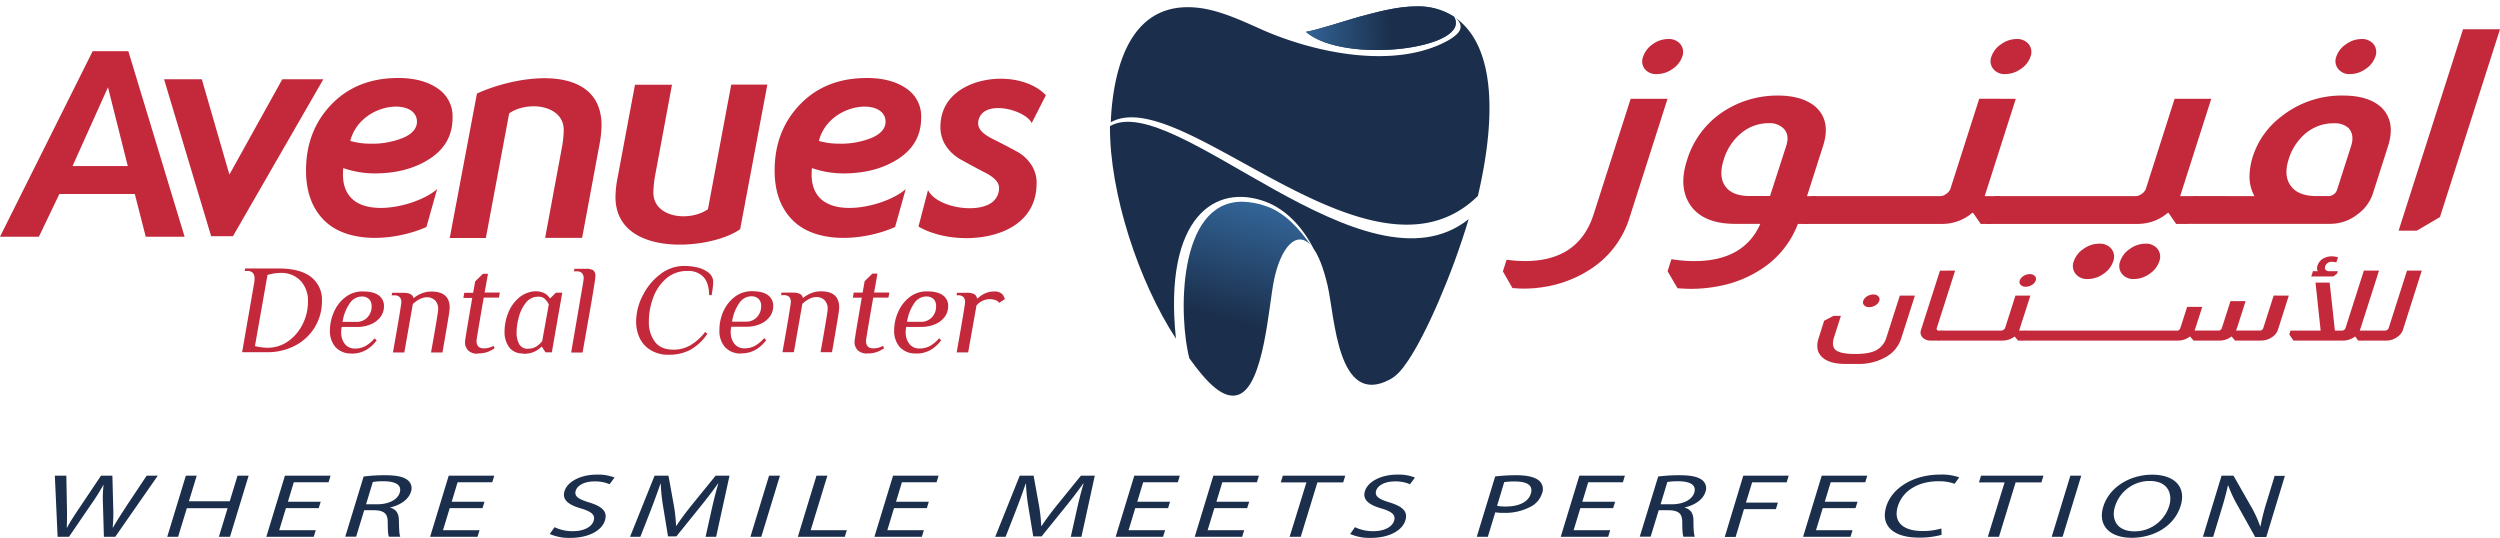
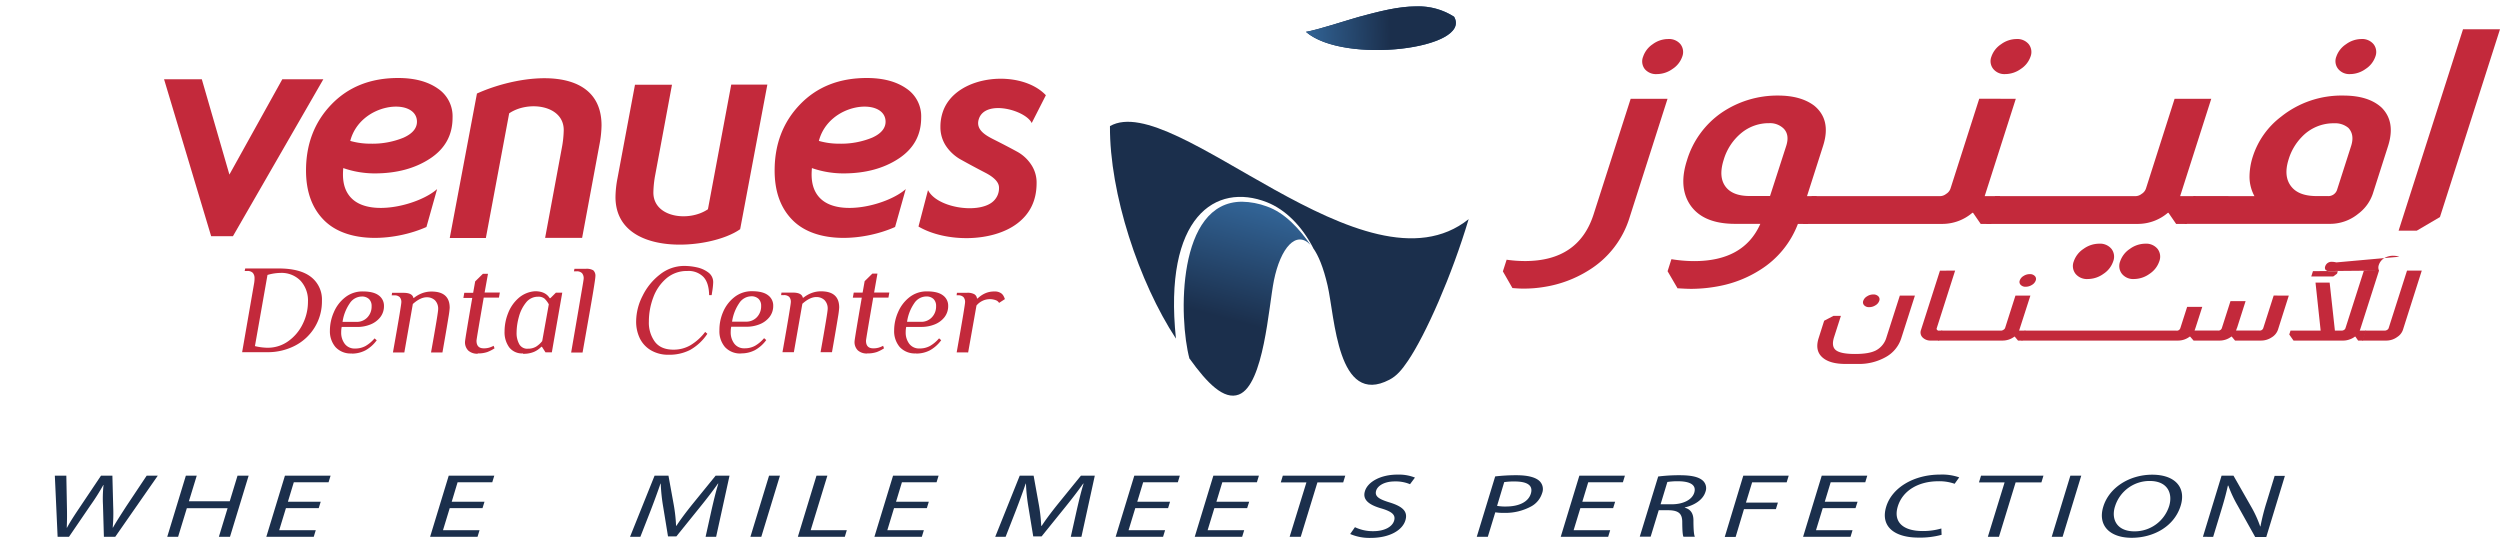
<svg xmlns="http://www.w3.org/2000/svg" xmlns:xlink="http://www.w3.org/1999/xlink" viewBox="0 0 899.94 193.59">
  <defs>
    <style>.cls-1{fill:none;}.cls-2{fill:url(#New_Gradient_Swatch_1);}.cls-3{clip-path:url(#clip-path);}.cls-4{fill:url(#New_Gradient_Swatch_1-2);}.cls-5{fill:#1b2f4c;}.cls-6{clip-path:url(#clip-path-2);}.cls-7{fill:url(#New_Gradient_Swatch_1-4);}.cls-8{fill:#c3293b;}</style>
    <linearGradient id="New_Gradient_Swatch_1" x1="470.11" y1="7.86" x2="524.09" y2="7.86" gradientUnits="userSpaceOnUse">
      <stop offset="0" stop-color="#1b2f4c" />
      <stop offset="1" stop-color="#369" />
    </linearGradient>
    <clipPath id="clip-path" transform="translate(0 2.3)">
      <path class="cls-1" d="M428.23,126.81c6.34,8.85,12.39,15,17.75,12.91,9-3.51,10.7-31.69,12.6-41.06,2.38-11.72,8-18.24,13.15-12.82C468,80.41,462.64,74.29,456,72a26.81,26.81,0,0,0-8.88-1.69c-23.5,0-22.86,41.92-18.93,56.55" />
    </clipPath>
    <linearGradient id="New_Gradient_Swatch_1-2" x1="-193.62" y1="376.12" x2="-192.62" y2="376.12" gradientTransform="translate(8957.27 -16440.47) scale(43.99)" xlink:href="#New_Gradient_Swatch_1" />
    <clipPath id="clip-path-2" transform="translate(0 2.3)">
      <path class="cls-2" d="M489.13,3.79C484.84,5,474,8.55,470.11,9.16c13.69,11.9,60,6.09,53.32-5.44A23.72,23.72,0,0,0,509.91,0C503.16,0,496,1.94,489.13,3.79" />
    </clipPath>
    <linearGradient id="New_Gradient_Swatch_1-4" x1="-192.95" y1="376.54" x2="-191.95" y2="376.54" gradientTransform="translate(-5598.52 11912.96) rotate(-180) scale(31.61)" xlink:href="#New_Gradient_Swatch_1" />
  </defs>
  <g id="Layer_2" data-name="Layer 2">
    <g id="Layer_1-2" data-name="Layer 1">
      <g class="cls-3">
        <rect class="cls-4" x="406.91" y="73.57" width="81.56" height="64.95" transform="translate(229.39 513.34) rotate(-75)" />
      </g>
      <path class="cls-5" d="M528.68,76.59c-6.08,20.37-15.47,41.58-21.85,51-2.17,3.2-4,5.41-6.65,6.79-18.77,9.85-19.65-22.55-22.28-33.91C476.4,94,474.6,89.65,472.7,87l0-.06c-4.12-8-10.07-13.84-16.62-16.43-18.52-7.28-37.34,5.29-32.77,49.08-.67-1,.67,1,0,0C410,99.3,399.39,67.37,399.56,43.1c23-13.25,92,63.15,129.12,33.49" transform="translate(0 2.3)" />
      <path class="cls-2" d="M489.13,3.79C484.84,5,474,8.55,470.11,9.16c13.69,11.9,60,6.09,53.32-5.44A23.72,23.72,0,0,0,509.91,0C503.16,0,496,1.94,489.13,3.79" transform="translate(0 2.3)" />
      <g class="cls-6">
        <rect class="cls-7" x="469.73" y="-1.14" width="60.78" height="23.35" transform="translate(-0.04 21.51) rotate(-2.2)" />
      </g>
-       <path class="cls-5" d="M431,.47c7.41.77,14.93,4.15,22.69,7.64,18.81,8.45,48.06,14.85,67.39,4.26a16.73,16.73,0,0,0,3.14-2.18c2-1.79,2.26-3.84-.28-6.1a20.9,20.9,0,0,1,1.71,1.34C538.85,16.93,538,42.67,532,68.24c-38.34,37.67-106.57-40.87-132.13-26.53.05-1.75.16-3.49.32-5.21C402,17.73,409.06-1.82,431,.47" transform="translate(0 2.3)" />
-       <path class="cls-8" d="M52.46,82.91,48.53,67.54H21.37L14,82.91H0L33.35,16.14H46.2L66.45,82.91ZM38.87,29.11,26.11,57.48H46Z" transform="translate(0 2.3)" />
      <path class="cls-8" d="M123.57,58.21c-.08.88-.11,1.66-.11,2.31,0,3.87,1.15,6.82,3.44,8.89,7.1,6.44,24.34,1.83,30.45-3.65l-3.84,13.65c-10.61,4.75-28.11,6.56-37-2.57q-6.34-6.47-6.35-17.75,0-14.31,9.16-23.81t24-9.5c5.83,0,10.54,1.23,14.16,3.71a12,12,0,0,1,5.43,10.58q0,9.38-8.1,14.71t-19.9,5.34a34.5,34.5,0,0,1-11.32-1.91m2.49-9.79a25.86,25.86,0,0,0,7.27,1,29.37,29.37,0,0,0,11.88-2.15c3.23-1.43,5.06-3.49,4.85-6.17-.67-8.4-20.39-6.45-24,7.33" transform="translate(0 2.3)" />
      <path class="cls-8" d="M209.55,83.33H196.23l6-32.31a37.35,37.35,0,0,0,.7-6.52c0-9-12.79-10.68-19.64-6l-8.39,44.87h-13l9.79-52C188,24,216.54,20.83,216.54,42.86a38.78,38.78,0,0,1-.72,6.73Z" transform="translate(0 2.3)" />
      <path class="cls-8" d="M371.39,42c-2.11-4.62-16.79-8.72-19.06-1.38-1.17,3.75,2.43,5.79,5.35,7.26,3.75,1.89,6.62,3.41,8.64,4.52A14.21,14.21,0,0,1,371.23,57a11.58,11.58,0,0,1,1.92,6.61c0,6.11-2.27,10.93-6.85,14.45-9.1,7-26,6.88-35.67,1.19l3.43-13.12c3.12,6.26,17.52,8.59,23,4.44a6.38,6.38,0,0,0,2.56-5.34c0-1.85-1.63-3.64-4.87-5.32s-6.12-3.23-8.61-4.62a15.55,15.55,0,0,1-5.67-5.14,12.17,12.17,0,0,1-1.94-6.7,16.57,16.57,0,0,1,1.05-6c5.05-13.1,28-14.91,36.91-5.47Z" transform="translate(0 2.3)" />
      <path class="cls-8" d="M228.58,28.2H241.9l-6,32.3a37.35,37.35,0,0,0-.7,6.52c0,9,12.78,10.68,19.64,6l8.39-44.87h13l-9.79,52.05c-10.62,7.58-44.88,10.45-44.88-11.59a37.82,37.82,0,0,1,.72-6.73Z" transform="translate(0 2.3)" />
      <path class="cls-8" d="M292.27,58.21c-.07.88-.11,1.66-.11,2.31,0,3.87,1.15,6.82,3.44,8.89,7.1,6.44,24.34,1.83,30.45-3.65l-3.84,13.65c-10.61,4.75-28.1,6.56-37-2.57q-6.36-6.47-6.36-17.75,0-14.31,9.16-23.81t24-9.5c5.83,0,10.54,1.23,14.16,3.71a12,12,0,0,1,5.43,10.58c0,6.25-2.71,11.16-8.09,14.71s-12,5.34-19.91,5.34a34.5,34.5,0,0,1-11.32-1.91m2.49-9.79a25.86,25.86,0,0,0,7.27,1,29.37,29.37,0,0,0,11.88-2.15c3.23-1.43,5.06-3.49,4.85-6.17-.67-8.4-20.39-6.45-24,7.33" transform="translate(0 2.3)" />
      <polygon class="cls-8" points="83.85 85.03 76.01 85.03 59.06 28.54 72.65 28.54 82.58 62.84 101.62 28.54 116.39 28.54 83.85 85.03" />
      <path class="cls-8" d="M689.32,104.12l-4.91,15.34a11.81,11.81,0,0,1-5.61,6.79,19.53,19.53,0,0,1-10,2.46h-4.42c-4.1,0-7-.9-8.73-2.71-1.54-1.61-1.86-3.8-1-6.54l2-6.3L660,111.4h2.68l-2.46,7.67c-.7,2.21-.49,3.77.65,4.68s3.43,1.37,6.88,1.37,5.83-.42,7.5-1.26a7.71,7.71,0,0,0,3.85-4.79l4.79-14.95Zm-15-.42a2.4,2.4,0,0,1,1.84.67,1.51,1.51,0,0,1,.33,1.61,3,3,0,0,1-1.37,1.62,4.11,4.11,0,0,1-2.26.67,2.34,2.34,0,0,1-1.8-.67,1.53,1.53,0,0,1-.33-1.62,3,3,0,0,1,1.37-1.61,4.06,4.06,0,0,1,2.22-.67" transform="translate(0 2.3)" />
      <path class="cls-8" d="M703.8,95.11l-6.62,20.73a.5.5,0,0,0,.09.56.76.76,0,0,0,.74.32h1.16L698,120.3h-2.9a4,4,0,0,1-2.88-1,2.54,2.54,0,0,1-.7-2.85l6.82-21.32Z" transform="translate(0 2.3)" />
      <path class="cls-8" d="M730.89,104.12,727,116.19l-.17.53h2.28L728,120.3h-1.56l-1.19-1.44h-.09a7.1,7.1,0,0,1-4.26,1.44H697.71l1.15-3.58h21.31a1.55,1.55,0,0,0,1-.29,1.25,1.25,0,0,0,.63-.7l3.71-11.61Zm-.24-7.74a2.38,2.38,0,0,1,1.83.67,1.49,1.49,0,0,1,.33,1.62,3,3,0,0,1-1.35,1.58,4.15,4.15,0,0,1-2.27.67,2.33,2.33,0,0,1-1.79-.67,1.48,1.48,0,0,1-.34-1.58,3,3,0,0,1,1.36-1.62,4.09,4.09,0,0,1,2.23-.67" transform="translate(0 2.3)" />
      <path class="cls-8" d="M823.91,104.12,820,116.43a5.18,5.18,0,0,1-2.28,2.73,6.86,6.86,0,0,1-3.78,1.14h-9.38l-1.19-1.44h-.13A6.9,6.9,0,0,1,799,120.3h-9.37l-1.24-1.44h-.13a6.92,6.92,0,0,1-4.21,1.44H727.68l1.15-3.58h54.63a1.29,1.29,0,0,0,1.4-.88l2.46-7.67h5.44l-2.25,7c-.22.68-.39,1.19-.53,1.52h8.44a1.29,1.29,0,0,0,1.39-.88l3.11-9.71h5.44l-3,9.39c-.05.14-.13.35-.25.63l-.18.57h8.39a1.3,1.3,0,0,0,1.4-.88l3.75-11.72Z" transform="translate(0 2.3)" />
-       <path class="cls-8" d="M856.39,95.11l-6.62,20.69a9.46,9.46,0,0,1-.34.92h2.32l-1.14,3.58h-1.74l-1-1.44h-.13a6.74,6.74,0,0,1-2.13,1.09,6.53,6.53,0,0,1-2,.35H825.61l-1.53-2.18.45-1.4h10.85l-1.85-17.28h5.09l1.89,17.28h2.41a1.67,1.67,0,0,0,.93-.29,1.18,1.18,0,0,0,.46-.59l6.63-20.73Zm-22.07.21a2.64,2.64,0,0,1-.08-2,4.48,4.48,0,0,1,1.9-2.45,6.1,6.1,0,0,1,3.32-.89,6.9,6.9,0,0,1,2.17.35L841,92.16a6.42,6.42,0,0,0-1.58-.21A2.35,2.35,0,0,0,837,93.64a1.35,1.35,0,0,0,.09,1.12,1.76,1.76,0,0,0,1.47.56h3l-.28.89-1.36,1H832l.61-1.9Z" transform="translate(0 2.3)" />
+       <path class="cls-8" d="M856.39,95.11l-6.62,20.69a9.46,9.46,0,0,1-.34.92h2.32l-1.14,3.58h-1.74l-1-1.44h-.13a6.74,6.74,0,0,1-2.13,1.09,6.53,6.53,0,0,1-2,.35H825.61l-1.53-2.18.45-1.4h10.85l-1.85-17.28h5.09l1.89,17.28h2.41a1.67,1.67,0,0,0,.93-.29,1.18,1.18,0,0,0,.46-.59l6.63-20.73Za2.64,2.64,0,0,1-.08-2,4.48,4.48,0,0,1,1.9-2.45,6.1,6.1,0,0,1,3.32-.89,6.9,6.9,0,0,1,2.17.35L841,92.16a6.42,6.42,0,0,0-1.58-.21A2.35,2.35,0,0,0,837,93.64a1.35,1.35,0,0,0,.09,1.12,1.76,1.76,0,0,0,1.47.56h3l-.28.89-1.36,1H832l.61-1.9Z" transform="translate(0 2.3)" />
      <path class="cls-8" d="M871.78,95.11,865,116.43a4.93,4.93,0,0,1-2,2.54,6.64,6.64,0,0,1-4,1.33h-8.62l1.15-3.58h6.87a1.7,1.7,0,0,0,.94-.29,1.14,1.14,0,0,0,.51-.59l6.62-20.73Z" transform="translate(0 2.3)" />
      <path class="cls-8" d="M91.45,99.82a10.59,10.59,0,0,0,.18-2A2.85,2.85,0,0,0,91,95.92a2.61,2.61,0,0,0-2-.67h-.92l.19-.91h12q7.77,0,11.69,3.06a10.26,10.26,0,0,1,3.93,8.59,17.88,17.88,0,0,1-9.61,16.1,21.27,21.27,0,0,1-10.12,2.39h-9Zm4.84,23.06a12.64,12.64,0,0,0,7.49-2.37,16.18,16.18,0,0,0,5.2-6.19,17.92,17.92,0,0,0,1.88-8,10.51,10.51,0,0,0-2.67-7.56A9.55,9.55,0,0,0,101,95.94a17.53,17.53,0,0,0-4.71.73l-4.52,25.62a20.23,20.23,0,0,0,4.57.59m30.28,2.06a7.39,7.39,0,0,1-5.86-2.31,8.77,8.77,0,0,1-2-6,16.43,16.43,0,0,1,1.42-6.55,13.39,13.39,0,0,1,4.11-5.37,10,10,0,0,1,6.3-2.1q3.88,0,5.76,1.44a4.56,4.56,0,0,1,1.87,3.77,6.43,6.43,0,0,1-1.35,4.09,8.44,8.44,0,0,1-3.54,2.6,12.55,12.55,0,0,1-4.75.89H123a9.64,9.64,0,0,0-.18,1.87,6.65,6.65,0,0,0,1.3,4.23,4.41,4.41,0,0,0,3.68,1.66,7.67,7.67,0,0,0,3.79-.91,12.41,12.41,0,0,0,3.24-2.74l.78.68a12.54,12.54,0,0,1-4.16,3.68,10.54,10.54,0,0,1-4.89,1.12m2-11.42a5.21,5.21,0,0,0,3.73-1.66,5.61,5.61,0,0,0,1.48-4,3.39,3.39,0,0,0-.94-2.56,3.65,3.65,0,0,0-2.67-.91,5.25,5.25,0,0,0-4.24,2.42,15.7,15.7,0,0,0-2.61,6.71Zm12.89,11q1.74-9.81,2.38-13.7c.42-2.59.64-4,.64-4.33a2.62,2.62,0,0,0-.6-1.9,2.7,2.7,0,0,0-2-.62H141l.14-.91h4.11c2.13,0,3.31.61,3.56,1.83H149a10.75,10.75,0,0,1,2.85-1.65,9.58,9.58,0,0,1,3.49-.64q6.54,0,6.54,5.85a32.7,32.7,0,0,1-.44,3.38c-.29,1.82-1,6.06-2.17,12.69h-4.11q2.57-14.3,2.56-15.48a4.32,4.32,0,0,0-1.16-3.31,4.21,4.21,0,0,0-2.95-1.07c-1.52,0-3.18.8-5,2.42l-3.06,17.44Zm30.52.46a4.82,4.82,0,0,1-3.36-1.1,4.14,4.14,0,0,1-1.21-3.24q0-.73,2.6-15.75h-3.19l.32-1.83h3.19l.73-4.11,2.79-2.74h1.82L174.45,103h5.48l-.32,1.83h-5.48q-2.59,14.93-2.6,15.52c0,1.83.87,2.74,2.6,2.74a6.73,6.73,0,0,0,1.9-.23,8.69,8.69,0,0,0,1.66-.68l.33.91a13,13,0,0,1-2.59,1.33,10,10,0,0,1-3.44.5m16.26,0a5.83,5.83,0,0,1-4.95-2.19,9.2,9.2,0,0,1-1.67-5.71,17.81,17.81,0,0,1,1.26-6.55,13.86,13.86,0,0,1,3.74-5.44,10,10,0,0,1,6-2.49q3.74,0,5.25,2.51h.23l2-2h2.29l-3.06,17.49-.69,4h-2.28l-1.28-2h-.23a8.39,8.39,0,0,1-2.58,1.8,9.46,9.46,0,0,1-4,.71m1.69-1.83a5.63,5.63,0,0,0,3-.73,8.92,8.92,0,0,0,2.21-2l2.38-13.24a8.39,8.39,0,0,0-1.55-2.06,3.48,3.48,0,0,0-2.33-.68,5.4,5.4,0,0,0-4.34,2.12,13.74,13.74,0,0,0-2.56,5.16,21.65,21.65,0,0,0-.82,5.64,8.08,8.08,0,0,0,1,4.23,3.26,3.26,0,0,0,3,1.57m18.37-14.52q.47-2.79,1.12-6.58c.44-2.52.66-3.91.66-4.15a2.85,2.85,0,0,0-.59-1.94,2.61,2.61,0,0,0-2-.67h-.92l.19-.91h4.11a4.7,4.7,0,0,1,2.67.55,2.65,2.65,0,0,1,.75,2.24c0,.46-.26,2.24-.77,5.36s-1.8,10.45-3.84,22h-4.11ZM240.7,125.4a12.16,12.16,0,0,1-6.3-1.56,10.22,10.22,0,0,1-4.05-4.29A13.72,13.72,0,0,1,229,113.3a20.35,20.35,0,0,1,2.31-9.09,21.67,21.67,0,0,1,6.28-7.72,14,14,0,0,1,8.76-3.06,20.84,20.84,0,0,1,4.55.52A10.42,10.42,0,0,1,255,95.8a4.28,4.28,0,0,1,1.73,3.57,24,24,0,0,1-.36,3.33l-.19,1.23h-.91c-.06-3-.75-5.14-2.06-6.55a7.49,7.49,0,0,0-5.8-2.13,11.23,11.23,0,0,0-7.55,2.68,16.38,16.38,0,0,0-4.71,6.87,24.51,24.51,0,0,0-1.57,8.68,11.59,11.59,0,0,0,2.17,7.26q2.16,2.83,6.69,2.83a12.05,12.05,0,0,0,6.12-1.6,18.83,18.83,0,0,0,5.29-4.79l.78.68a18.13,18.13,0,0,1-6.23,5.82,16.34,16.34,0,0,1-7.65,1.72m26.08-.46a7.39,7.39,0,0,1-5.86-2.31,8.77,8.77,0,0,1-2-6A16.26,16.26,0,0,1,260.3,110a13.39,13.39,0,0,1,4.11-5.37,10,10,0,0,1,6.3-2.1q3.89,0,5.75,1.44a4.54,4.54,0,0,1,1.88,3.77,6.43,6.43,0,0,1-1.35,4.09,8.44,8.44,0,0,1-3.54,2.6,12.55,12.55,0,0,1-4.75.89h-5.48a9.64,9.64,0,0,0-.18,1.87,6.65,6.65,0,0,0,1.3,4.23,4.39,4.39,0,0,0,3.68,1.66,7.67,7.67,0,0,0,3.79-.91,12.57,12.57,0,0,0,3.24-2.74l.78.68a12.54,12.54,0,0,1-4.16,3.68,10.54,10.54,0,0,1-4.89,1.12m2-11.42a5.22,5.22,0,0,0,3.73-1.66,5.65,5.65,0,0,0,1.48-4,3.39,3.39,0,0,0-.94-2.56,3.65,3.65,0,0,0-2.67-.91,5.28,5.28,0,0,0-4.25,2.42,15.83,15.83,0,0,0-2.6,6.71Zm12.89,11q1.74-9.81,2.37-13.7c.43-2.59.64-4,.64-4.33a2.67,2.67,0,0,0-.59-1.9,2.73,2.73,0,0,0-2-.62h-.91l.13-.91h4.12c2.12,0,3.31.61,3.56,1.83h.23a10.75,10.75,0,0,1,2.85-1.65,9.54,9.54,0,0,1,3.49-.64q6.54,0,6.53,5.85a31.46,31.46,0,0,1-.43,3.38c-.29,1.82-1,6.06-2.17,12.69h-4.11q2.55-14.3,2.56-15.48a4.29,4.29,0,0,0-1.17-3.31,4.17,4.17,0,0,0-2.94-1.07c-1.53,0-3.18.8-5,2.42l-3.06,17.44Zm30.51.46a4.81,4.81,0,0,1-3.35-1.1,4.14,4.14,0,0,1-1.21-3.24q0-.73,2.6-15.75H307l.32-1.83h3.2l.73-4.11,2.79-2.74h1.82L314.66,103h5.48l-.32,1.83h-5.48q-2.59,14.93-2.6,15.52c0,1.83.87,2.74,2.6,2.74a6.73,6.73,0,0,0,1.9-.23,9,9,0,0,0,1.66-.68l.32.91a12.62,12.62,0,0,1-2.58,1.33,10.15,10.15,0,0,1-3.45.5m17.55,0a7.41,7.41,0,0,1-5.87-2.31,8.82,8.82,0,0,1-2-6,16.26,16.26,0,0,1,1.42-6.55,13.46,13.46,0,0,1,4.1-5.37,10,10,0,0,1,6.31-2.1c2.59,0,4.5.48,5.75,1.44a4.53,4.53,0,0,1,1.87,3.77,6.48,6.48,0,0,1-1.34,4.09,8.44,8.44,0,0,1-3.54,2.6,12.59,12.59,0,0,1-4.75.89h-5.48a9.64,9.64,0,0,0-.18,1.87,6.65,6.65,0,0,0,1.3,4.23,4.37,4.37,0,0,0,3.67,1.66,7.65,7.65,0,0,0,3.79-.91,12.44,12.44,0,0,0,3.25-2.74l.77.68a12.52,12.52,0,0,1-4.15,3.68,10.57,10.57,0,0,1-4.89,1.12m2-11.42a5.2,5.2,0,0,0,3.72-1.66,5.61,5.61,0,0,0,1.48-4,3.42,3.42,0,0,0-.93-2.56,3.66,3.66,0,0,0-2.67-.91,5.27,5.27,0,0,0-4.25,2.42,15.57,15.57,0,0,0-2.6,6.71Zm12.61,11q1.74-9.81,2.38-13.7c.42-2.59.64-4,.64-4.33a2.62,2.62,0,0,0-.6-1.9,2.7,2.7,0,0,0-2-.62h-.45l.13-.91h3.66a5.07,5.07,0,0,1,2.55.5,2,2,0,0,1,1,1.55h.23a9.55,9.55,0,0,1,2.56-1.78,7.73,7.73,0,0,1,3.38-.73,4,4,0,0,1,2.6.69,3,3,0,0,1,.73.82,7,7,0,0,1,.55,1.23l-2.1,1.37a2.23,2.23,0,0,0-1.26-1,6.15,6.15,0,0,0-4.74.27,6.36,6.36,0,0,0-2.13,1.67l-3,16.89Z" transform="translate(0 2.3)" />
      <path class="cls-8" d="M600.27,33.27,586.63,75.93A34,34,0,0,1,571.9,95a42.5,42.5,0,0,1-16.09,6,44.57,44.57,0,0,1-7.61.59c-1,0-2.2-.07-3.76-.2l-3.44-6,1.35-4.2a46.25,46.25,0,0,0,6.61.48q19.32,0,24.7-16.82L587,33.27Zm.23-21.52a5.33,5.33,0,0,1,4.43,1.86,4.6,4.6,0,0,1,.63,4.5,8.64,8.64,0,0,1-3.48,4.4,9.67,9.67,0,0,1-5.62,1.86,5.24,5.24,0,0,1-4.38-1.81,4.51,4.51,0,0,1-.6-4.45,8.74,8.74,0,0,1,3.46-4.5,9.4,9.4,0,0,1,5.56-1.86" transform="translate(0 2.3)" />
      <path class="cls-8" d="M624.62,78.28q-12,0-16.53-7.34-3.8-6.25-.84-15.46A32.08,32.08,0,0,1,619.6,38.36a35.59,35.59,0,0,1,20.45-6.26q8.18,0,13,3.62,6.23,5.09,3.22,14.48l-5.79,18.1H654l-3.2,10h-3.6a33.52,33.52,0,0,1-13.58,16.54,41.94,41.94,0,0,1-14.4,5.77,53.67,53.67,0,0,1-10.38,1.07c-1.09,0-2.64-.06-4.63-.19h-.33l-3.59-6.16L601.67,91a51.24,51.24,0,0,0,8.19.69q17.89,0,23.82-13.41ZM643,50.2q1.25-3.91-.87-6.16a7,7,0,0,0-5.27-2,15.49,15.49,0,0,0-10,3.52,19.74,19.74,0,0,0-6.38,9.69q-1.9,6,.57,9.49t8.7,3.52h7.42Z" transform="translate(0 2.3)" />
      <path class="cls-8" d="M725.64,33.27,714.91,66.83l-.47,1.47H720l-3.2,10H713l-2.75-4H710a16.64,16.64,0,0,1-10.56,4H649l3.19-10h45.92a3.58,3.58,0,0,0,2.43-.78,3.65,3.65,0,0,0,1.61-2l10.33-32.29Zm.23-21.52a5.33,5.33,0,0,1,4.43,1.86,4.6,4.6,0,0,1,.63,4.5,8.64,8.64,0,0,1-3.48,4.4,9.67,9.67,0,0,1-5.62,1.86,5.17,5.17,0,0,1-4.31-1.86,4.47,4.47,0,0,1-.67-4.4,8.69,8.69,0,0,1,3.51-4.5,9.53,9.53,0,0,1,5.51-1.86" transform="translate(0 2.3)" />
      <path class="cls-8" d="M796,33.27,785.27,66.83l-.47,1.47h5.57l-3.2,10h-3.82l-2.75-4h-.22a16.64,16.64,0,0,1-10.56,4H715l3.19-10h50.28a3.58,3.58,0,0,0,2.43-.78,3.65,3.65,0,0,0,1.61-2L782.8,33.27ZM755.64,85.42a5.32,5.32,0,0,1,4.43,1.86,4.6,4.6,0,0,1,.63,4.5,8.69,8.69,0,0,1-3.51,4.5,9.67,9.67,0,0,1-5.62,1.86,5.3,5.3,0,0,1-4.42-1.86,4.58,4.58,0,0,1-.64-4.5,8.77,8.77,0,0,1,3.52-4.5,9.64,9.64,0,0,1,5.61-1.86m16.59,0a5.32,5.32,0,0,1,4.43,1.86,4.6,4.6,0,0,1,.63,4.5,8.75,8.75,0,0,1-3.51,4.5,9.67,9.67,0,0,1-5.62,1.86,5.17,5.17,0,0,1-4.31-1.86,4.58,4.58,0,0,1-.64-4.5,8.75,8.75,0,0,1,3.51-4.5,9.53,9.53,0,0,1,5.51-1.86" transform="translate(0 2.3)" />
      <path class="cls-8" d="M811.54,68.3a14.78,14.78,0,0,1-1.77-6.75,24.07,24.07,0,0,1,1.17-7.44,29.22,29.22,0,0,1,10.17-14.38,34.79,34.79,0,0,1,22.41-7.63q9.18,0,13.87,4.4,5,5.09,2.28,13.7l-5.54,17.32a15,15,0,0,1-5.23,7.14,16,16,0,0,1-10,3.62H786.41l3.19-10Zm34.82-18.1c.85-2.67.52-4.83-1-6.46a7.31,7.31,0,0,0-5-1.66,15.69,15.69,0,0,0-11.85,5A19.64,19.64,0,0,0,823.87,55q-2.1,6.56,1.3,10.28c1.82,2,4.74,3,8.74,3h3.93a3.31,3.31,0,0,0,3.51-2.45ZM850,11.75a5.32,5.32,0,0,1,4.43,1.86,4.57,4.57,0,0,1,.63,4.5,8.59,8.59,0,0,1-3.48,4.4A9.66,9.66,0,0,1,846,24.37a5.17,5.17,0,0,1-4.32-1.86,4.47,4.47,0,0,1-.67-4.4,8.77,8.77,0,0,1,3.52-4.5,9.48,9.48,0,0,1,5.5-1.86" transform="translate(0 2.3)" />
      <polygon class="cls-8" points="899.94 10.53 878.32 78.14 869.99 83.03 863.44 83.03 886.63 10.53 899.94 10.53" />
      <path class="cls-5" d="M20.74,190.93l-1-22h4.14l.21,11.12c.07,2.75.05,5.49-.06,7.61h.09c1.16-2.19,2.9-4.8,4.8-7.64l7.44-11.09h4.1l.29,11.16a58,58,0,0,1-.18,7.54h.09c1.37-2.42,3-4.87,4.75-7.61l7.39-11.09h4l-15.31,22H37.4l-.33-11.45a45.61,45.61,0,0,1,.2-7.18h-.09a75.53,75.53,0,0,1-4.53,7.18l-7.81,11.45Z" transform="translate(0 2.3)" />
      <path class="cls-5" d="M70.82,168.94,68,178.14H82.7l2.8-9.2h4l-6.71,22h-4l3.14-10.31H67.26l-3.15,10.31H60.2l6.7-22Z" transform="translate(0 2.3)" />
      <path class="cls-5" d="M114.73,180.62h-11.8l-2.42,7.93h13.16l-.73,2.38H95.87l6.7-22H119l-.73,2.38H105.76l-2.12,7h11.81Z" transform="translate(0 2.3)" />
-       <path class="cls-5" d="M130.9,169.23a60,60,0,0,1,7.66-.46c4.19,0,6.73.56,8.24,1.8a3.69,3.69,0,0,1,1.12,4.18c-.89,2.9-4,4.83-7.44,5.61l0,.1c2.17.58,3.09,2.15,3.11,4.44.06,3.06.13,5.19.5,6H140c-.31-.62-.41-2.51-.43-5.25,0-3-1.24-4.18-4.77-4.28h-3.7l-2.9,9.53h-3.92Zm.87,10h4c4.19,0,7.35-1.66,8.12-4.18.86-2.84-1.6-4.08-5.73-4.11a23.63,23.63,0,0,0-3.95.26Z" transform="translate(0 2.3)" />
      <path class="cls-5" d="M173.69,180.62h-11.8l-2.42,7.93h13.16l-.73,2.38H154.83l6.7-22h16.4l-.73,2.38H164.72l-2.11,7h11.8Z" transform="translate(0 2.3)" />
-       <path class="cls-5" d="M199.62,187.47a14.8,14.8,0,0,0,6.59,1.44c4,0,6.82-1.53,7.49-3.75.63-2.06-.63-3.23-4.39-4.38-4.56-1.27-7.06-3.13-6.11-6.23,1-3.43,5.74-6,11.64-6a15.69,15.69,0,0,1,6.38,1.07L219.43,172a13.3,13.3,0,0,0-5.45-1c-4.14,0-6.26,1.79-6.72,3.29-.63,2.06.91,3.07,4.74,4.25,4.7,1.43,6.76,3.23,5.78,6.46-1,3.39-5.4,6.33-12.56,6.33a17.38,17.38,0,0,1-7.32-1.4Z" transform="translate(0 2.3)" />
      <path class="cls-5" d="M256.14,181.27c.71-3.07,1.57-6.75,2.45-9.49h-.14c-1.82,2.57-3.91,5.32-6.37,8.35l-8.61,10.67h-3l-1.71-10.47a63.83,63.83,0,0,1-.91-8.55h-.09c-.93,2.74-2.28,6.42-3.55,9.72l-3.69,9.43H226.8l8.83-22h5l1.93,10.64a57.29,57.29,0,0,1,.81,7.4h.13c1.44-2.21,3.26-4.63,5.46-7.4l8.65-10.64h5l-4.82,22H254Z" transform="translate(0 2.3)" />
      <path class="cls-5" d="M280.76,168.94l-6.71,22h-3.92l6.71-22Z" transform="translate(0 2.3)" />
      <path class="cls-5" d="M293.91,168.94h3.92l-6,19.61h13l-.72,2.38H287.21Z" transform="translate(0 2.3)" />
      <path class="cls-5" d="M333.64,180.62H321.83l-2.41,7.93h13.15l-.73,2.38H314.77l6.71-22h16.39l-.73,2.38H324.67l-2.12,7h11.8Z" transform="translate(0 2.3)" />
      <path class="cls-5" d="M387.62,181.27c.71-3.07,1.57-6.75,2.45-9.49h-.14c-1.82,2.57-3.92,5.32-6.37,8.35l-8.62,10.67h-3l-1.72-10.47a65.4,65.4,0,0,1-.9-8.55h-.09c-.93,2.74-2.28,6.42-3.55,9.72L362,190.93h-3.74l8.82-22h5L374,179.58a57.29,57.29,0,0,1,.81,7.4H375c1.44-2.21,3.26-4.63,5.46-7.4l8.64-10.64h5l-4.81,22h-3.83Z" transform="translate(0 2.3)" />
      <path class="cls-5" d="M420.48,180.62H408.67l-2.41,7.93h13.15l-.73,2.38H401.61l6.71-22h16.39l-.72,2.38H411.51l-2.12,7h11.8Z" transform="translate(0 2.3)" />
      <path class="cls-5" d="M448.94,180.62h-11.8l-2.42,7.93h13.16l-.73,2.38H430.08l6.7-22h16.4l-.73,2.38H440l-2.12,7h11.8Z" transform="translate(0 2.3)" />
      <path class="cls-5" d="M470.28,171.35h-9.23l.73-2.41h22.48l-.74,2.41h-9.28l-6,19.58h-4Z" transform="translate(0 2.3)" />
      <path class="cls-5" d="M487.75,187.47a14.84,14.84,0,0,0,6.59,1.44c4,0,6.82-1.53,7.5-3.75.62-2.06-.64-3.23-4.39-4.38-4.57-1.27-7.06-3.13-6.12-6.23,1-3.43,5.74-6,11.64-6a15.65,15.65,0,0,1,6.38,1.07L507.57,172a13.35,13.35,0,0,0-5.45-1c-4.15,0-6.27,1.79-6.73,3.29-.62,2.06.91,3.07,4.75,4.25,4.69,1.43,6.76,3.23,5.77,6.46-1,3.39-5.39,6.33-12.56,6.33a17.45,17.45,0,0,1-7.32-1.4Z" transform="translate(0 2.3)" />
      <path class="cls-5" d="M538.23,169.2a65.2,65.2,0,0,1,7.65-.43c3.87,0,6.51.66,8,1.83a4,4,0,0,1,1.25,4.6,8.23,8.23,0,0,1-3.77,4.7,19.39,19.39,0,0,1-10,2.42,17.66,17.66,0,0,1-3.09-.2l-2.69,8.81H531.6Zm.68,10.6a16.3,16.3,0,0,0,3.18.23c4.73,0,8.12-1.66,9-4.7s-1.52-4.31-5.85-4.31a24,24,0,0,0-3.76.23Z" transform="translate(0 2.3)" />
      <path class="cls-5" d="M580.69,180.62h-11.8l-2.42,7.93h13.16l-.73,2.38H561.83l6.7-22h16.4l-.73,2.38H571.72l-2.12,7h11.81Z" transform="translate(0 2.3)" />
      <path class="cls-5" d="M596.91,169.23a59.83,59.83,0,0,1,7.66-.46c4.19,0,6.72.56,8.24,1.8a3.67,3.67,0,0,1,1.11,4.18c-.88,2.9-4,4.83-7.43,5.61l0,.1c2.16.58,3.08,2.15,3.11,4.44,0,3.06.13,5.19.5,6H606c-.31-.62-.41-2.51-.43-5.25,0-3-1.25-4.18-4.78-4.28h-3.69l-2.91,9.53h-3.92Zm.86,10h4c4.19,0,7.36-1.66,8.12-4.18.87-2.84-1.59-4.08-5.73-4.11a23.63,23.63,0,0,0-3.95.26Z" transform="translate(0 2.3)" />
      <path class="cls-5" d="M627.54,168.94h16.35l-.73,2.38H630.73l-2.23,7.31H640l-.72,2.35H627.79l-3,10h-3.92Z" transform="translate(0 2.3)" />
      <path class="cls-5" d="M667.94,180.62h-11.8l-2.42,7.93h13.15l-.72,2.38H649.07l6.71-22h16.39l-.72,2.38H659l-2.12,7h11.8Z" transform="translate(0 2.3)" />
      <path class="cls-5" d="M698.93,190.22a29.49,29.49,0,0,1-8.33,1c-8.56,0-13.81-3.92-11.61-11.13,2.1-6.89,10-11.55,19.37-11.55a18.68,18.68,0,0,1,6.91,1l-1.65,2.31a16.58,16.58,0,0,0-5.85-.91c-7.11,0-12.85,3.3-14.61,9.07-1.64,5.39,1.58,8.85,9,8.85a23.64,23.64,0,0,0,6.68-.92Z" transform="translate(0 2.3)" />
      <path class="cls-5" d="M721.61,171.35h-9.23l.74-2.41h22.47l-.73,2.41h-9.28l-6,19.58h-4Z" transform="translate(0 2.3)" />
      <path class="cls-5" d="M749.2,168.94l-6.71,22h-3.92l6.71-22Z" transform="translate(0 2.3)" />
      <path class="cls-5" d="M785,179.71c-2.31,7.57-9.88,11.58-17.63,11.58-8,0-12.28-4.5-10.25-11.16,2.13-7,9.52-11.55,17.62-11.55C783,168.58,787,173.18,785,179.71Zm-23.67.35c-1.43,4.71.8,8.91,7,8.91a13,13,0,0,0,12.52-9.13c1.33-4.38-.43-9-7-9A13,13,0,0,0,761.34,180.06Z" transform="translate(0 2.3)" />
      <path class="cls-5" d="M793,190.93l6.71-22H804l6.34,11.12a41.23,41.23,0,0,1,3.27,7.15l.1,0a77.56,77.56,0,0,1,2.3-9l2.81-9.2h3.69l-6.7,22h-4l-6.23-11.16a44.26,44.26,0,0,1-3.44-7.34l-.15,0c-.62,2.77-1.33,5.42-2.45,9.07l-2.86,9.4Z" transform="translate(0 2.3)" />
    </g>
  </g>
</svg>